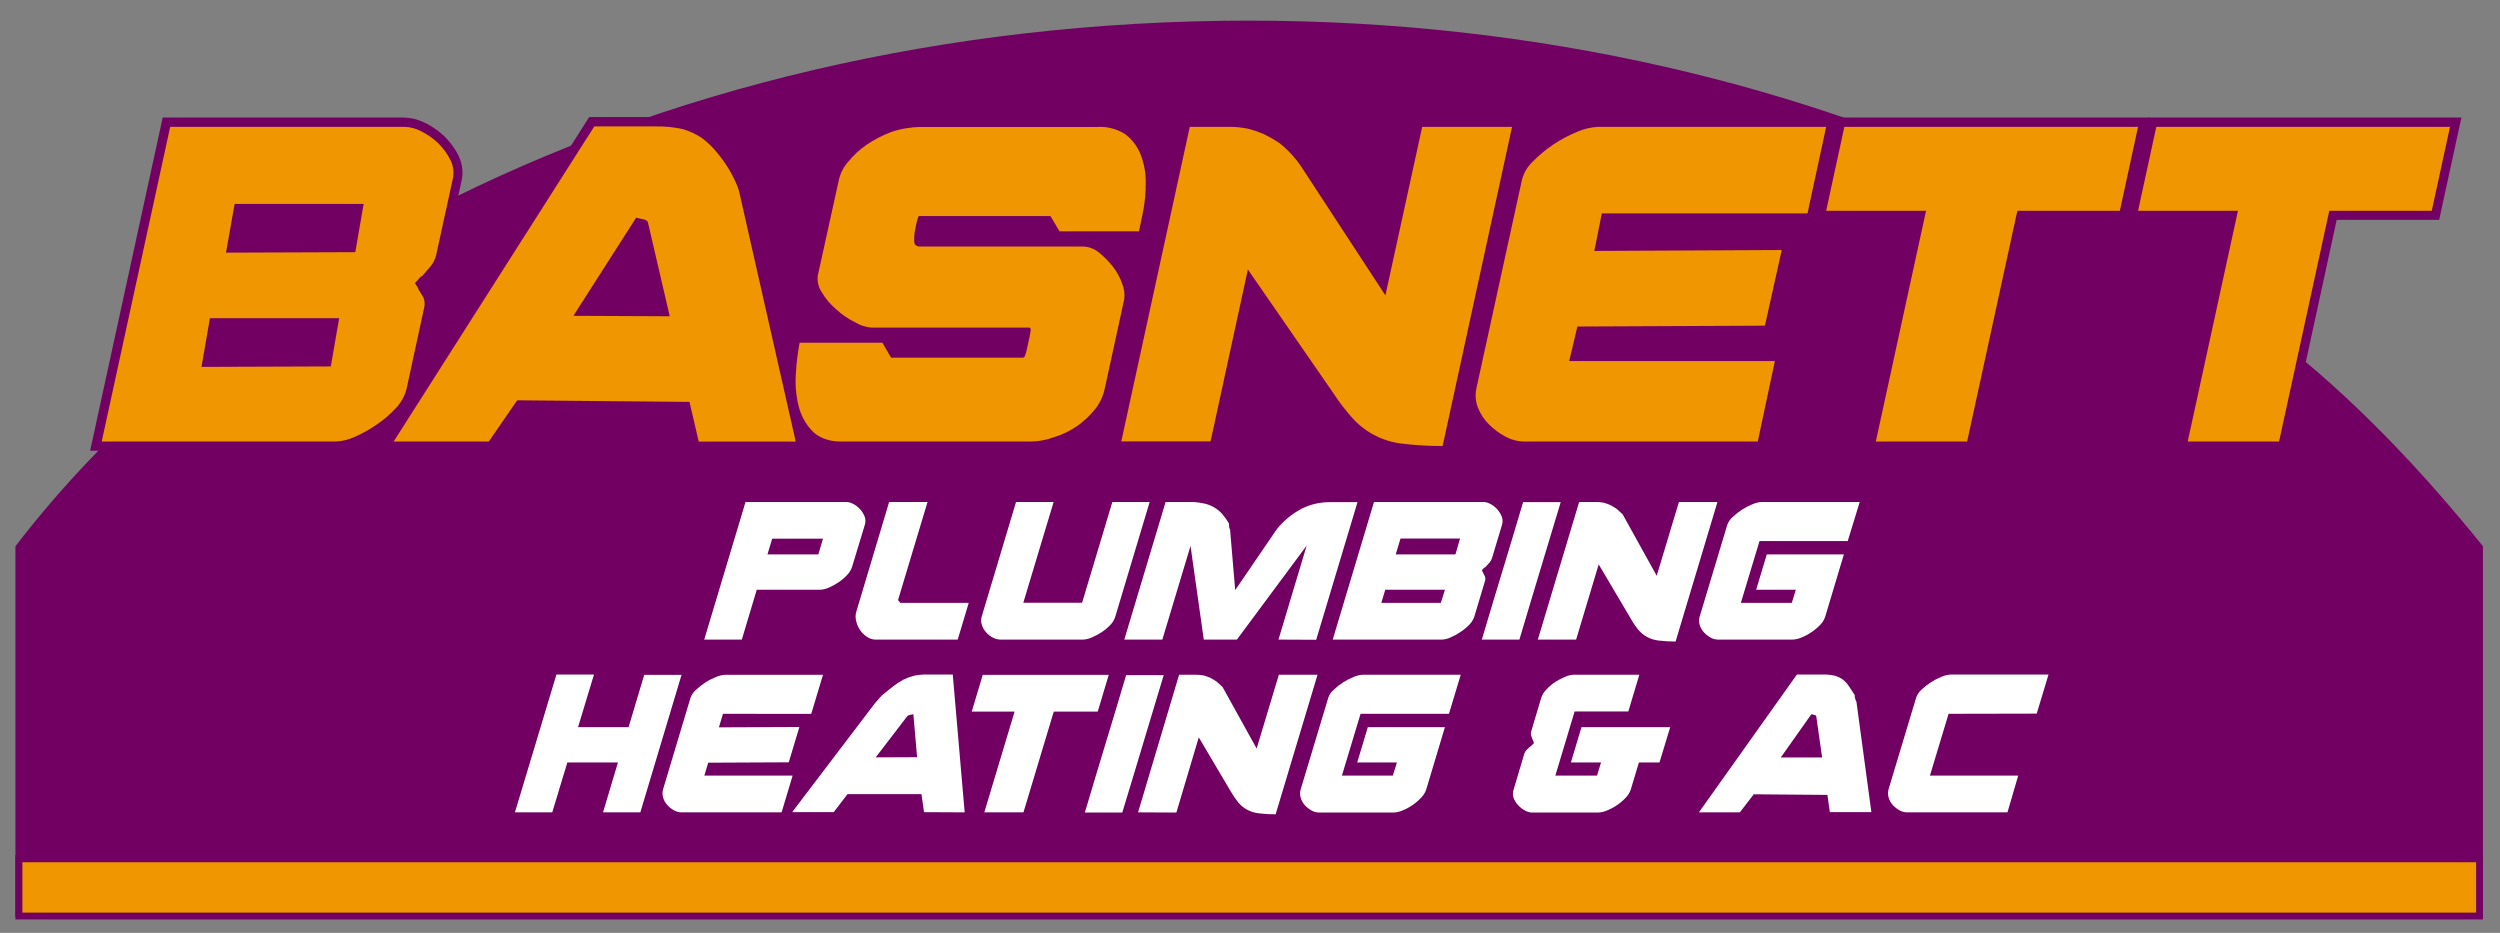
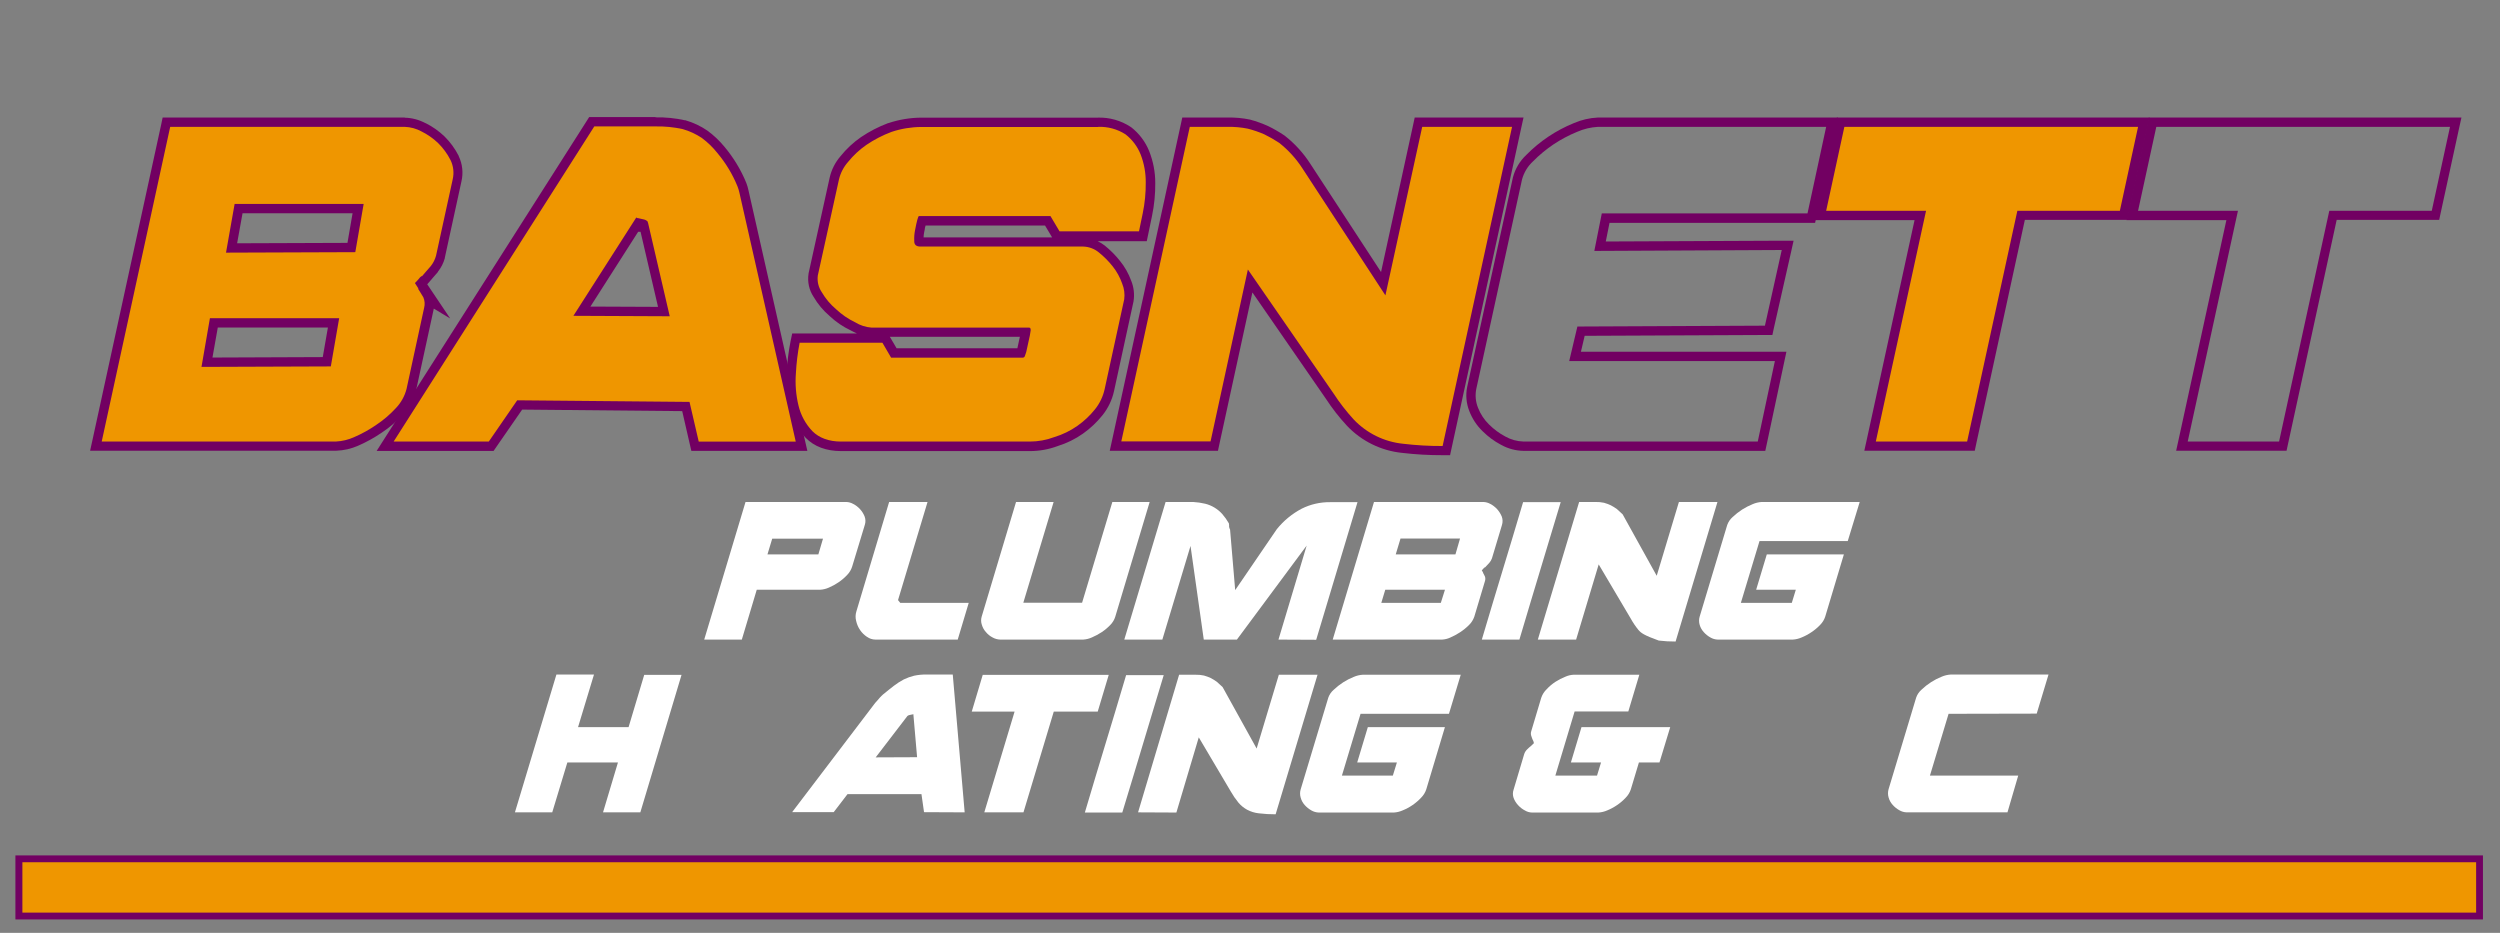
<svg xmlns="http://www.w3.org/2000/svg" width="100%" height="100%" viewBox="0 0 670 250" version="1.1" xml:space="preserve" style="fill-rule:evenodd;clip-rule:evenodd;stroke-linejoin:round;stroke-miterlimit:2;">
  <rect x="0" y="0" width="670" height="250" fill="#808080" stroke="none" />
-   <path d="M665.43,245.77L665.43,146.39C649.61,126.8 630.88,106.64 609.68,90.39L622.91,31.87L550.15,31.87L544.84,52.53C484.31,22.79 412.19,5.53 334.78,5.53C252.85,5.53 177.64,24.21 116.3,55.69L117.92,44.8L56.62,49.59L45,103.3C29.942,116.231 16.247,130.67 4.13,146.39L4.13,245.77L665.43,245.77Z" style="fill:rgb(114,0,98);fill-rule:nonzero;" />
  <path d="M231.72,138.42C231.14,136.961 230.048,135.763 228.65,135.05C228.085,134.729 227.45,134.55 226.8,134.53L199.8,134.53L188.73,171.41L198.81,171.41L202.81,158.05L219.81,158.05C220.619,158.002 221.412,157.805 222.15,157.47C223.057,157.081 223.924,156.605 224.74,156.05C225.591,155.475 226.373,154.804 227.07,154.05C227.672,153.425 228.12,152.668 228.38,151.84L231.78,140.63C232.009,139.908 231.988,139.129 231.72,138.42ZM219.32,148.58L205.68,148.58L206.95,144.37L220.56,144.37L219.32,148.58Z" style="fill:white;fill-rule:nonzero;" />
  <path d="M240.67,160.83L241.27,161.57L259.62,161.57L256.67,171.41L234.61,171.41C233.796,171.4 233.004,171.142 232.34,170.67C231.625,170.195 231.007,169.587 230.52,168.88C230.007,168.134 229.644,167.295 229.45,166.41C229.23,165.582 229.247,164.709 229.5,163.89L238.29,134.53L248.58,134.53L240.67,160.83Z" style="fill:white;fill-rule:nonzero;" />
  <path d="M272.3,134.53L282.37,134.53L274.25,161.53L290,161.53L298.11,134.53L308.11,134.53L298.9,165.25C298.646,166.081 298.197,166.839 297.59,167.46C296.892,168.194 296.113,168.848 295.27,169.41C294.433,169.96 293.55,170.435 292.63,170.83C291.892,171.165 291.099,171.362 290.29,171.41L268.06,171.41C267.336,171.389 266.629,171.19 266,170.83C265.323,170.482 264.724,169.998 264.24,169.41C263.727,168.854 263.35,168.187 263.14,167.46C262.889,166.748 262.871,165.973 263.09,165.25L272.3,134.53Z" style="fill:white;fill-rule:nonzero;" />
  <path d="M342.63,171.41L350.19,146.21L331.49,171.41L322.61,171.41L319.06,146.31L311.51,171.41L301.31,171.41L312.38,134.53L319.76,134.53C320.852,134.592 321.936,134.749 323,135C324.755,135.442 326.339,136.396 327.55,137.74C328.228,138.519 328.827,139.363 329.34,140.26C329.343,140.438 329.363,140.616 329.4,140.79C329.375,140.929 329.375,141.071 329.4,141.21C329.451,141.465 329.539,141.71 329.66,141.94L331.03,158.15L342.17,141.84C344.001,139.56 346.282,137.681 348.87,136.32C351.217,135.151 353.808,134.555 356.43,134.58L363.81,134.58L352.74,171.46L342.63,171.41Z" style="fill:white;fill-rule:nonzero;" />
  <path d="M402.47,138.42C402.162,137.687 401.733,137.011 401.2,136.42C400.68,135.866 400.072,135.403 399.4,135.05C398.834,134.732 398.199,134.554 397.55,134.53L368.23,134.53L357.17,171.41L386.48,171.41C387.227,171.369 387.959,171.19 388.64,170.88C389.56,170.485 390.443,170.01 391.28,169.46C392.146,168.9 392.951,168.249 393.68,167.52C394.333,166.888 394.826,166.11 395.12,165.25L397.97,155.73C398.1,155.337 398.1,154.913 397.97,154.52C397.82,154.15 397.62,153.84 397.43,153.47L397.51,153.52L397.12,152.84C397.26,152.68 397.44,152.52 397.57,152.36C397.692,152.217 397.838,152.095 398,152L398,152.06C398.41,151.64 398.77,151.22 399.13,150.85C399.439,150.494 399.679,150.083 399.84,149.64L402.53,140.69C402.764,139.948 402.742,139.149 402.47,138.42ZM386.14,161.57L370.19,161.57L371.25,158.05L387.25,158.05L386.14,161.57ZM390.06,148.57L374.06,148.57L375.34,144.32L391.29,144.32L390.06,148.57Z" style="fill:white;fill-rule:nonzero;" />
  <path d="M415.27,144.52L410.15,161.52L407.2,171.41L397.13,171.41L400.08,161.52L405.24,144.47L408.19,134.58L418.27,134.58L415.27,144.52Z" style="fill:white;fill-rule:nonzero;" />
-   <path d="M412.14,171.41L423.21,134.53L427.57,134.53C428.339,134.512 429.107,134.582 429.86,134.74C430.491,134.914 431.107,135.142 431.7,135.42C432.263,135.714 432.804,136.049 433.32,136.42C433.81,136.84 434.32,137.32 434.87,137.84L444,154.31L449.95,134.53L460.28,134.53L449.06,171.93C447.549,171.94 446.04,171.853 444.54,171.67C443.452,171.554 442.397,171.231 441.43,170.72C440.544,170.238 439.754,169.598 439.1,168.83C438.324,167.877 437.634,166.856 437.04,165.78L428.45,151.26L422.4,171.41L412.14,171.41Z" style="fill:white;fill-rule:nonzero;" />
+   <path d="M412.14,171.41L423.21,134.53L427.57,134.53C428.339,134.512 429.107,134.582 429.86,134.74C430.491,134.914 431.107,135.142 431.7,135.42C432.263,135.714 432.804,136.049 433.32,136.42C433.81,136.84 434.32,137.32 434.87,137.84L444,154.31L449.95,134.53L460.28,134.53L449.06,171.93C447.549,171.94 446.04,171.853 444.54,171.67C440.544,170.238 439.754,169.598 439.1,168.83C438.324,167.877 437.634,166.856 437.04,165.78L428.45,151.26L422.4,171.41L412.14,171.41Z" style="fill:white;fill-rule:nonzero;" />
  <path d="M480.2,161.57L481.28,158.05L470.65,158.05L473.5,148.58L494.16,148.58L489.16,165.25C488.891,166.083 488.428,166.84 487.81,167.46C487.112,168.194 486.333,168.848 485.49,169.41C484.664,169.978 483.779,170.454 482.85,170.83C482.098,171.166 481.292,171.362 480.47,171.41L460.37,171.41C459.665,171.392 458.976,171.192 458.37,170.83C457.707,170.46 457.111,169.98 456.61,169.41C456.097,168.854 455.72,168.187 455.51,167.46C455.295,166.739 455.295,165.971 455.51,165.25L462.9,140.68C463.193,139.871 463.685,139.149 464.33,138.58C465.115,137.838 465.965,137.169 466.87,136.58C467.773,136.004 468.727,135.512 469.72,135.11C470.49,134.777 471.313,134.581 472.15,134.53L498.4,134.53L495.2,145L471.55,145L466.55,161.57L480.2,161.57Z" style="fill:white;fill-rule:nonzero;" />
  <path d="M148,217.71L138,217.71L149.12,180.77L159.19,180.77L148,217.71ZM171.61,217.71L161.61,217.71L165.61,204.34L151.31,204.34L154.16,194.87L168.46,194.87L172.65,180.87L182.65,180.87L171.61,217.71Z" style="fill:white;fill-rule:nonzero;" />
-   <path d="M193.76,191.3L188.76,207.87L212.42,207.87L209.47,217.71L182.56,217.71C181.855,217.69 181.166,217.491 180.56,217.13C179.899,216.758 179.304,216.278 178.8,215.71C178.279,215.142 177.905,214.456 177.71,213.71C177.495,212.989 177.495,212.221 177.71,211.5L185.06,187C185.354,186.189 185.849,185.466 186.5,184.9C187.28,184.153 188.131,183.483 189.04,182.9C189.939,182.316 190.893,181.824 191.89,181.43C192.657,181.097 193.476,180.901 194.31,180.85L220.56,180.85L217.41,191.32L193.76,191.3ZM211.39,204.3L188.55,204.41L191.39,194.94L214.24,194.83L211.39,204.3Z" style="fill:white;fill-rule:nonzero;" />
  <path d="M258.53,217.71L255.34,180.77L248.29,180.77C247.182,180.757 246.075,180.864 244.99,181.09C244.031,181.324 243.099,181.66 242.21,182.09C241.264,182.595 240.361,183.177 239.51,183.83C238.61,184.51 237.79,185.21 236.61,186.15C236.61,186.21 236.26,186.46 236.23,186.51C236.2,186.56 235.95,186.79 235.81,186.95C235.67,187.11 235.63,187.16 235.5,187.31C235.357,187.496 235.204,187.673 235.04,187.84C234.861,188.011 234.694,188.195 234.54,188.39L212.29,217.66L223.43,217.66L243.19,191.88C243.358,191.752 243.553,191.663 243.76,191.62L244.54,191.46C244.62,191.46 244.67,191.46 244.7,191.4L244.78,191.4L245.78,202.93L234.06,202.98L226.06,212.82L246.95,212.82L247.64,217.66L258.53,217.71ZM243.11,192L243,192L243.11,192Z" style="fill:white;fill-rule:nonzero;" />
  <path d="M263.79,217.71L271.91,190.71L260.43,190.71L263.37,180.87L297.14,180.87L294.19,190.71L282.41,190.71L274.29,217.71L263.79,217.71Z" style="fill:white;fill-rule:nonzero;" />
  <path d="M308.88,190.87L303.77,207.87L300.77,217.76L290.74,217.76L293.69,207.87L298.85,190.82L301.8,180.93L311.88,180.93L308.88,190.87Z" style="fill:white;fill-rule:nonzero;" />
  <path d="M305,217.71L316,180.83L320.36,180.83C321.129,180.812 321.897,180.882 322.65,181.04C323.284,181.216 323.903,181.443 324.5,181.72C325.058,182.017 325.596,182.351 326.11,182.72C326.6,183.14 327.11,183.62 327.66,184.14L336.78,200.61L342.73,180.83L353.1,180.83L341.87,218.23C340.363,218.24 338.856,218.153 337.36,217.97C336.273,217.852 335.218,217.53 334.25,217.02C333.364,216.538 332.574,215.898 331.92,215.13C331.149,214.19 330.46,213.187 329.86,212.13L321.27,197.61L315.27,217.76L305,217.71Z" style="fill:white;fill-rule:nonzero;" />
  <path d="M373.28,207.87L374.37,204.34L363.73,204.34L366.58,194.87L387.24,194.87L382.24,211.55C381.964,212.382 381.499,213.139 380.88,213.76C380.184,214.512 379.406,215.183 378.56,215.76C377.736,216.33 376.85,216.806 375.92,217.18C375.172,217.517 374.369,217.713 373.55,217.76L353.43,217.76C352.725,217.739 352.037,217.539 351.43,217.18C350.769,216.808 350.174,216.328 349.67,215.76C349.153,215.19 348.779,214.504 348.58,213.76C348.365,213.039 348.365,212.271 348.58,211.55L355.98,186.98C356.265,186.167 356.758,185.443 357.41,184.88C358.192,184.135 359.043,183.466 359.95,182.88C360.85,182.298 361.804,181.806 362.8,181.41C363.567,181.077 364.386,180.881 365.22,180.83L391.48,180.83L388.32,191.3L364.63,191.3L359.63,207.87L373.28,207.87Z" style="fill:white;fill-rule:nonzero;" />
  <path d="M444.74,204.34L439.23,204.34L437.06,211.55C436.784,212.38 436.322,213.136 435.71,213.76C435.013,214.514 434.231,215.185 433.38,215.76C432.558,216.328 431.676,216.804 430.75,217.18C429.998,217.516 429.192,217.712 428.37,217.76L410.57,217.76C409.918,217.745 409.281,217.562 408.72,217.23C408.023,216.872 407.396,216.391 406.87,215.81C406.338,215.247 405.923,214.585 405.65,213.86C405.39,213.129 405.39,212.331 405.65,211.6L408.49,202.08C408.642,201.624 408.899,201.209 409.24,200.87C409.593,200.515 409.967,200.181 410.36,199.87L411.08,199.18C411.08,199.03 411.01,198.87 410.97,198.71C410.943,198.579 410.892,198.453 410.82,198.34L410.82,198.4C410.645,198.007 410.494,197.602 410.37,197.19C410.24,196.797 410.24,196.373 410.37,195.98L413.06,186.98C413.354,186.123 413.848,185.349 414.5,184.72C415.204,183.957 416,183.286 416.87,182.72C417.712,182.175 418.606,181.716 419.54,181.35C420.224,181.043 420.961,180.866 421.71,180.83L439.34,180.83L436.39,190.67L422,190.67L416.83,207.87L428,207.87L429.08,204.34L421,204.34L423.84,194.87L447.62,194.87L444.74,204.34Z" style="fill:white;fill-rule:nonzero;" />
-   <path d="M455.31,217.71L481.57,180.77L488.62,180.77C489.663,180.749 490.704,180.856 491.72,181.09C492.478,181.302 493.195,181.64 493.84,182.09C494.467,182.583 495.013,183.17 495.46,183.83C495.93,184.51 496.46,185.35 497.08,186.3L497.08,186.51C497.063,186.616 497.063,186.724 497.08,186.83C497.124,186.968 497.161,187.108 497.19,187.25C497.265,187.544 497.379,187.827 497.53,188.09L501.53,217.66L490.4,217.66L486.75,191.88C486.65,191.746 486.504,191.653 486.34,191.62C486.13,191.56 485.92,191.51 485.66,191.46C485.58,191.46 485.54,191.46 485.54,191.4L485.45,191.4L477.25,203L489,203L491.76,213.05L470,212.87L466.28,217.71L455.31,217.71ZM486.79,192L486.79,192.05L486.71,192.05L486.79,192Z" style="fill:white;fill-rule:nonzero;" />
  <path d="M522.22,191.3L517.22,207.87L540.88,207.87L538,217.71L511,217.71C510.295,217.69 509.606,217.491 509,217.13C508.339,216.758 507.744,216.278 507.24,215.71C506.72,215.14 506.343,214.455 506.14,213.71C505.932,212.988 505.932,212.222 506.14,211.5L513.54,186.93C513.828,186.119 514.321,185.395 514.97,184.83C515.75,184.083 516.601,183.413 517.51,182.83C518.409,182.246 519.363,181.754 520.36,181.36C521.127,181.027 521.946,180.831 522.78,180.78L549,180.78L545.84,191.25L522.22,191.3Z" style="fill:white;fill-rule:nonzero;" />
  <rect x="5.04" y="230.16" width="659.47" height="15.33" style="fill:rgb(239,150,0);" />
  <path d="M663.6,231.08L663.6,244.58L6,244.58L6,231.08L663.6,231.08M665.43,229.25L4.13,229.25L4.13,246.41L665.43,246.41L665.43,229.25Z" style="fill:rgb(114,0,98);fill-rule:nonzero;" />
  <path d="M25.71,119.58L44.6,32.75L108.49,32.75C110.238,32.794 111.951,33.25 113.49,34.08C115.26,34.945 116.886,36.079 118.31,37.44C119.751,38.873 120.959,40.523 121.89,42.33C122.79,44.195 123.03,46.311 122.57,48.33L118.11,68.75C117.794,69.944 117.236,71.061 116.47,72.03L115.25,73.44C114.86,73.9 114.46,74.38 114.04,74.85L112.95,76.07L116.5,81.37L115.13,80.54C115.239,81.271 115.198,82.016 115.01,82.73L110.3,104.48C109.751,106.637 108.652,108.615 107.11,110.22C105.486,111.979 103.66,113.539 101.67,114.87C99.756,116.177 97.724,117.302 95.6,118.23C93.89,119.009 92.047,119.453 90.17,119.54L25.71,119.58ZM55.45,97.08L87.56,97L89.36,86.57L57.36,86.57L55.45,97.08ZM62.06,66.46L94.17,66.33L96,55.9L63.92,55.9L62.06,66.46Z" style="fill:rgb(239,150,0);fill-rule:nonzero;" />
  <path d="M108.49,34C110.036,34.053 111.549,34.463 112.91,35.2C114.556,36.01 116.07,37.065 117.4,38.33C118.752,39.664 119.879,41.207 120.74,42.9C121.527,44.507 121.732,46.339 121.32,48.08L116.86,68.52C116.587,69.527 116.114,70.469 115.47,71.29C114.7,72.13 113.94,73.09 113.07,74.06L113.07,73.94C112.721,74.151 112.423,74.438 112.2,74.78C111.92,75.14 111.53,75.5 111.2,75.86L112.2,77.43L111.99,77.3C112.52,78.15 112.99,78.87 113.47,79.71C113.838,80.586 113.908,81.56 113.67,82.48L108.95,104.25C108.447,106.195 107.448,107.977 106.05,109.42C104.496,111.109 102.743,112.603 100.83,113.87C98.991,115.142 97.032,116.231 94.98,117.12C93.425,117.834 91.749,118.245 90.04,118.33L27.26,118.33L45.61,34L108.49,34M60.57,67.71L95.22,67.58L97.46,54.65L62.88,54.65L60.57,67.71M54,98.33L88.66,98.2L90.9,85.27L56.26,85.27L54,98.33M108.49,31.5L43.59,31.5L43.17,33.5L24.81,117.79L24.15,120.79L90.15,120.79C92.168,120.718 94.154,120.26 96,119.44C98.214,118.478 100.33,117.306 102.32,115.94C104.394,114.563 106.294,112.941 107.98,111.11C109.66,109.351 110.859,107.187 111.46,104.83L116.2,83C116.2,82.9 116.2,82.81 116.27,82.71L120.65,85.35L114.5,76.19L114.94,75.69C115.37,75.21 115.78,74.69 116.17,74.26C116.56,73.83 116.94,73.36 117.32,72.94L117.37,72.88L117.37,72.81C118.228,71.731 118.857,70.489 119.22,69.16L119.22,69.09L119.22,69.03L123.67,48.6C124.197,46.333 123.94,43.952 122.94,41.85L122.94,41.79C121.957,39.858 120.671,38.095 119.13,36.57C117.632,35.133 115.926,33.929 114.07,33L114,33C112.3,32.086 110.409,31.586 108.48,31.54L108.49,31.5ZM65,57.15L94.49,57.15L93.12,65.09L63.55,65.2L65,57.15ZM58.36,87.77L87.88,87.77L86.5,95.7L56.94,95.82L58.36,87.82L58.36,87.77Z" style="fill:rgb(114,0,98);fill-rule:nonzero;" />
  <path d="M186.3,119.58L183.82,108.94L139.29,108.51L131.62,119.58L103.22,119.58L158.58,32.63L175.68,32.63C178.235,32.576 180.787,32.831 183.28,33.39C185.265,33.949 187.147,34.827 188.85,35.99C190.477,37.186 191.94,38.592 193.2,40.17C195.532,42.954 197.421,46.081 198.8,49.44C199.045,50.039 199.235,50.658 199.37,51.29L214.82,119.58L186.3,119.58ZM177.91,83.5L172.65,60.88L171.13,60.88L171.85,59.88L171.05,59.7L156,83.4L177.91,83.5Z" style="fill:rgb(239,150,0);fill-rule:nonzero;" />
  <path d="M175.68,33.88C178.13,33.831 180.577,34.073 182.97,34.6C184.805,35.125 186.546,35.935 188.13,37C189.67,38.15 191.055,39.495 192.25,41C194.5,43.678 196.318,46.691 197.64,49.93C197.856,50.468 198.027,51.023 198.15,51.59L213.26,118.35L187.26,118.35L184.79,107.71L138.61,107.28L131,118.33L105.5,118.33L159.27,33.88L175.68,33.88M179.49,84.76L173.65,59.62L173.6,59.62L173.6,59.42C173.338,59.12 172.988,58.91 172.6,58.82C172.1,58.7 171.6,58.58 171,58.46C170.8,58.46 170.7,58.46 170.69,58.34L170.49,58.34L153.67,84.64L179.49,84.76M175.68,31.38L157.89,31.38L157.16,32.54L103.39,117L100.94,120.85L132.28,120.85L133.02,119.77L139.94,109.77L182.83,110.18L184.83,118.89L185.28,120.83L216.37,120.83L215.67,117.77L200.59,51C200.447,50.319 200.25,49.65 200,49C198.57,45.519 196.614,42.278 194.2,39.39C192.848,37.737 191.293,36.262 189.57,35C187.778,33.777 185.803,32.846 183.72,32.24L183.65,32.24L183.58,32.24C180.987,31.665 178.335,31.4 175.68,31.45L175.68,31.38ZM171,62.12L171.67,62.12L176.35,82.24L158.23,82.16L171,62.16L171,62.12Z" style="fill:rgb(114,0,98);fill-rule:nonzero;" />
  <path d="M225.4,119.58C221.81,119.58 218.85,118.49 216.85,116.43C214.878,114.359 213.496,111.796 212.85,109.01C212.125,106.052 211.879,102.996 212.12,99.96C212.243,97.152 212.577,94.358 213.12,91.6L213.33,90.6L237.24,90.6L239.57,94.6L273.57,94.6L273.65,94.39C273.702,94.263 273.746,94.133 273.78,94L274.73,89.69L274.83,89.04L233.59,89.04C231.817,88.928 230.099,88.379 228.59,87.44C226.627,86.506 224.825,85.268 223.25,83.77C221.627,82.393 220.251,80.75 219.18,78.91C218.137,77.343 217.716,75.441 218,73.58L223.67,47.81C224.115,45.882 225.033,44.095 226.34,42.61C227.824,40.764 229.565,39.141 231.51,37.79C233.691,36.304 236.041,35.082 238.51,34.15C241.238,33.238 244.094,32.765 246.97,32.75L294.3,32.75C297.134,32.676 299.924,33.464 302.3,35.01C304.32,36.565 305.882,38.639 306.82,41.01C307.795,43.536 308.287,46.223 308.27,48.93C308.298,51.808 308.019,54.681 307.44,57.5L306.2,63.3L283.2,63.3L280.77,59.21L247.07,59.21L247.07,59.34C247,59.72 246.91,60.08 246.83,60.41C246.75,60.74 246.7,60.95 246.67,61.17L246.48,62.06C246.327,62.874 246.27,63.703 246.31,64.53L246.31,64.65C246.297,64.719 246.297,64.791 246.31,64.86C246.436,64.869 246.564,64.869 246.69,64.86L290.37,64.86C292.153,64.917 293.869,65.553 295.26,66.67C296.714,67.854 298.032,69.195 299.19,70.67C300.375,72.149 301.305,73.815 301.94,75.6C302.577,77.143 302.781,78.83 302.53,80.48L297.3,104.55C296.816,106.714 295.844,108.738 294.46,110.47C293.024,112.263 291.341,113.842 289.46,115.16C287.474,116.562 285.276,117.636 282.95,118.34C280.713,119.186 278.341,119.616 275.95,119.61L225.4,119.58Z" style="fill:rgb(239,150,0);fill-rule:nonzero;" />
  <path d="M294.3,34C296.89,33.901 299.449,34.599 301.63,36C303.448,37.409 304.854,39.281 305.7,41.42C306.618,43.796 307.079,46.323 307.06,48.87C307.088,51.661 306.817,54.447 306.25,57.18L305.25,61.99L283.95,61.99L281.52,57.9L246.28,57.9C246.18,57.9 246,58.26 245.82,58.98C245.64,59.7 245.47,60.42 245.39,60.91L245.22,61.75C245.04,62.662 244.973,63.592 245.02,64.52C244.96,65.6 245.57,66.08 246.67,66.08L290.35,66.08C291.86,66.133 293.312,66.681 294.48,67.64C295.851,68.742 297.095,69.993 298.19,71.37C299.294,72.759 300.157,74.324 300.74,76C301.292,77.33 301.482,78.783 301.29,80.21L296.05,104.27C295.62,106.253 294.733,108.109 293.46,109.69C292.104,111.385 290.515,112.88 288.74,114.13C286.859,115.451 284.78,116.463 282.58,117.13C280.461,117.93 278.215,118.34 275.95,118.34L225.4,118.34C222.12,118.34 219.5,117.34 217.74,115.57C215.904,113.654 214.613,111.282 214,108.7C213.311,105.868 213.075,102.945 213.3,100.04C213.443,97.293 213.777,94.56 214.3,91.86L236.49,91.86L238.82,95.86L274,95.86C274.314,95.894 274.607,95.687 274.68,95.38C274.77,95.02 274.96,94.66 275.04,94.3L275.99,89.97L276.23,88.52C276.23,88.04 276.11,87.8 275.81,87.8L233.59,87.8C232.018,87.688 230.497,87.194 229.16,86.36C227.291,85.47 225.574,84.292 224.07,82.87C222.538,81.578 221.239,80.032 220.23,78.3C219.345,76.996 218.968,75.413 219.17,73.85L224.84,48.11C225.251,46.367 226.085,44.753 227.27,43.41C228.682,41.662 230.335,40.123 232.18,38.84C234.281,37.414 236.543,36.242 238.92,35.35C241.5,34.487 244.2,34.042 246.92,34.03L294.3,34.03M294.3,31.53L246.94,31.53C243.948,31.543 240.978,32.032 238.14,32.98L238,33C235.439,33.967 232.999,35.229 230.73,36.76C228.671,38.189 226.829,39.906 225.26,41.86C223.832,43.508 222.832,45.483 222.35,47.61L216.69,73.3L216.69,73.37C216.353,75.526 216.835,77.731 218.04,79.55C219.179,81.507 220.643,83.255 222.37,84.72C224.032,86.286 225.933,87.579 228,88.55C228.532,88.848 229.08,89.118 229.64,89.36L212.31,89.36L211.89,91.36C211.326,94.177 210.972,97.031 210.83,99.9C210.581,103.075 210.844,106.269 211.61,109.36C212.312,112.368 213.811,115.132 215.95,117.36C218.19,119.67 221.46,120.89 225.4,120.89L276,120.89C278.54,120.894 281.061,120.44 283.44,119.55C285.868,118.8 288.163,117.673 290.24,116.21C292.206,114.82 293.967,113.161 295.47,111.28C296.974,109.4 298.027,107.2 298.55,104.85L303.78,80.79C304.09,78.908 303.872,76.976 303.15,75.21C302.452,73.292 301.438,71.504 300.15,69.92C298.942,68.401 297.57,67.02 296.06,65.8C295.472,65.353 294.843,64.965 294.18,64.64L307.33,64.64L307.75,62.64L308.75,57.82C309.35,54.922 309.638,51.969 309.61,49.01C309.61,46.117 309.063,43.25 308,40.56C306.984,38.005 305.302,35.767 303.13,34.08L303.07,34.08L303,34C300.408,32.301 297.358,31.436 294.26,31.52L294.3,31.53ZM248.07,60.44L280.07,60.44L281.78,63.31L281.96,63.62L247.52,63.62C247.528,63.17 247.578,62.721 247.67,62.28L247.84,61.45L247.84,61.36C247.84,61.16 247.93,60.94 247.99,60.68L248.05,60.44L248.07,60.44ZM238.48,90.27L273.32,90.27L272.66,93.33L240.28,93.33L238.68,90.6L238.48,90.27Z" style="fill:rgb(114,0,98);fill-rule:nonzero;" />
  <path d="M386.62,120.78C383.041,120.797 379.464,120.593 375.91,120.17C370.573,119.629 365.603,117.191 361.91,113.3C359.859,111.083 358.002,108.694 356.36,106.16L335,75.33L325.36,119.58L299,119.58L317.9,32.75L329,32.75C330.9,32.709 332.798,32.88 334.66,33.26C336.251,33.677 337.807,34.222 339.31,34.89C340.746,35.591 342.133,36.389 343.46,37.28L343.55,37.34C346.101,39.345 348.304,41.757 350.07,44.48L370.7,76.05L380.14,32.75L406.78,32.75L387.63,120.75L386.62,120.78Z" style="fill:rgb(239,150,0);fill-rule:nonzero;" />
  <path d="M405.23,34L386.62,119.53C383.091,119.547 379.564,119.347 376.06,118.93C371.005,118.424 366.297,116.116 362.8,112.43C360.802,110.251 358.989,107.91 357.38,105.43L334.43,72.23L324.43,118.3L300.51,118.3L318.86,34L329,34C330.809,33.964 332.616,34.125 334.39,34.48C335.909,34.863 337.395,35.372 338.83,36C340.212,36.675 341.548,37.44 342.83,38.29C345.257,40.204 347.352,42.505 349.03,45.1L371.29,79.16L381.15,34L405.23,34M408.33,31.5L379.14,31.5L378.71,33.5L370.12,72.9L351.12,43.83C349.296,41.003 347.015,38.499 344.37,36.42L344.28,36.35L344.14,36.25C342.776,35.339 341.353,34.52 339.88,33.8C338.303,33.086 336.671,32.501 335,32.05C333.027,31.641 331.014,31.456 329,31.5L316.85,31.5L316.42,33.5L298.07,117.82L297.41,120.82L326.41,120.82L326.84,118.82L335.64,78.37L355.32,106.84C357.004,109.429 358.908,111.868 361.01,114.13C364.9,118.225 370.131,120.795 375.75,121.37C379.358,121.796 382.987,122.003 386.62,121.99L388.62,121.99L389.05,119.99L407.65,34.46L408.31,31.46L408.33,31.5Z" style="fill:rgb(114,0,98);fill-rule:nonzero;" />
-   <path d="M408.28,119.58C406.387,119.539 404.532,119.034 402.88,118.11C401.15,117.202 399.568,116.035 398.19,114.65C396.773,113.272 395.671,111.604 394.96,109.76C394.218,107.938 394.031,105.938 394.42,104.01L406.69,47.81C407.241,45.736 408.364,43.857 409.93,42.39C411.672,40.628 413.585,39.044 415.64,37.66C417.71,36.27 419.919,35.097 422.23,34.16C424.128,33.332 426.161,32.854 428.23,32.75L491,32.75L485.45,58.44L430.3,58.44L428.77,66L479.07,65.77L474,88.52L423.73,88.75L422.13,95.51L477.21,95.51L472.09,119.58L408.28,119.58Z" style="fill:rgb(239,150,0);fill-rule:nonzero;" />
  <path d="M489.41,34L484.41,57.19L429.28,57.19L427.28,67.25L477.51,67L473,87.28L422.74,87.51L420.55,96.76L475.67,96.76L471.08,118.33L408.28,118.33C406.586,118.285 404.928,117.828 403.45,117C401.833,116.146 400.353,115.054 399.06,113.76C397.774,112.503 396.771,110.986 396.12,109.31C395.468,107.707 395.301,105.947 395.64,104.25L407.91,48.08C408.414,46.232 409.426,44.562 410.83,43.26C412.51,41.557 414.356,40.026 416.34,38.69C418.341,37.361 420.468,36.232 422.69,35.32C424.438,34.558 426.307,34.111 428.21,34L489.41,34M492.51,31.5L428.21,31.5C425.994,31.608 423.815,32.116 421.78,33C417.001,34.944 412.669,37.843 409.05,41.52C407.319,43.146 406.079,45.225 405.47,47.52L393.2,103.72C392.759,105.894 392.964,108.151 393.79,110.21C394.565,112.214 395.762,114.029 397.3,115.53C398.769,117.007 400.455,118.251 402.3,119.22C404.138,120.239 406.199,120.792 408.3,120.83L473.1,120.83L473.53,118.83L478.12,97.26L478.76,94.26L423.69,94.26L424.69,90L473,89.78L475,89.78L475.43,87.78L480,67.57L480.68,64.51L477.54,64.51L430.35,64.72L431.35,59.72L486.45,59.72L486.88,57.72L491.88,34.54L492.54,31.54L492.51,31.5Z" style="fill:rgb(114,0,98);fill-rule:nonzero;" />
  <path d="M501.16,119.58L514.63,57.75L487.86,57.75L493.29,32.75L574.55,32.75L569.13,57.75L541.66,57.75L528.2,119.58L501.16,119.58Z" style="fill:rgb(239,150,0);fill-rule:nonzero;" />
  <path d="M573,34L568.12,56.5L540.65,56.5L527.19,118.33L502.72,118.33L516.18,56.5L489.41,56.5L494.29,34L573,34M576.11,31.5L492.28,31.5L491.85,33.5L487,56L486.34,59L513.1,59L500.3,117.79L499.64,120.79L529.24,120.79L529.66,118.79L542.66,58.93L570.12,58.93L570.55,56.93L575.44,34.43L576.1,31.43L576.11,31.5Z" style="fill:rgb(114,0,98);fill-rule:nonzero;" />
-   <path d="M584.76,119.58L598.22,57.75L571.45,57.75L576.88,32.75L658.15,32.75L652.72,57.75L625.25,57.75L611.79,119.58L584.76,119.58Z" style="fill:rgb(239,150,0);fill-rule:nonzero;" />
  <path d="M656.6,34L651.71,56.5L624.25,56.5L610.79,118.33L586.31,118.33L599.77,56.5L573,56.5L577.89,34L656.6,34M659.7,31.5L575.87,31.5L575.45,33.5L570.56,56L569.9,59L596.67,59L583.87,117.79L583.21,120.79L612.8,120.79L613.23,118.79L626.23,58.93L653.7,58.93L654.13,56.93L659,34.53L659.66,31.53L659.7,31.5Z" style="fill:rgb(114,0,98);fill-rule:nonzero;" />
</svg>